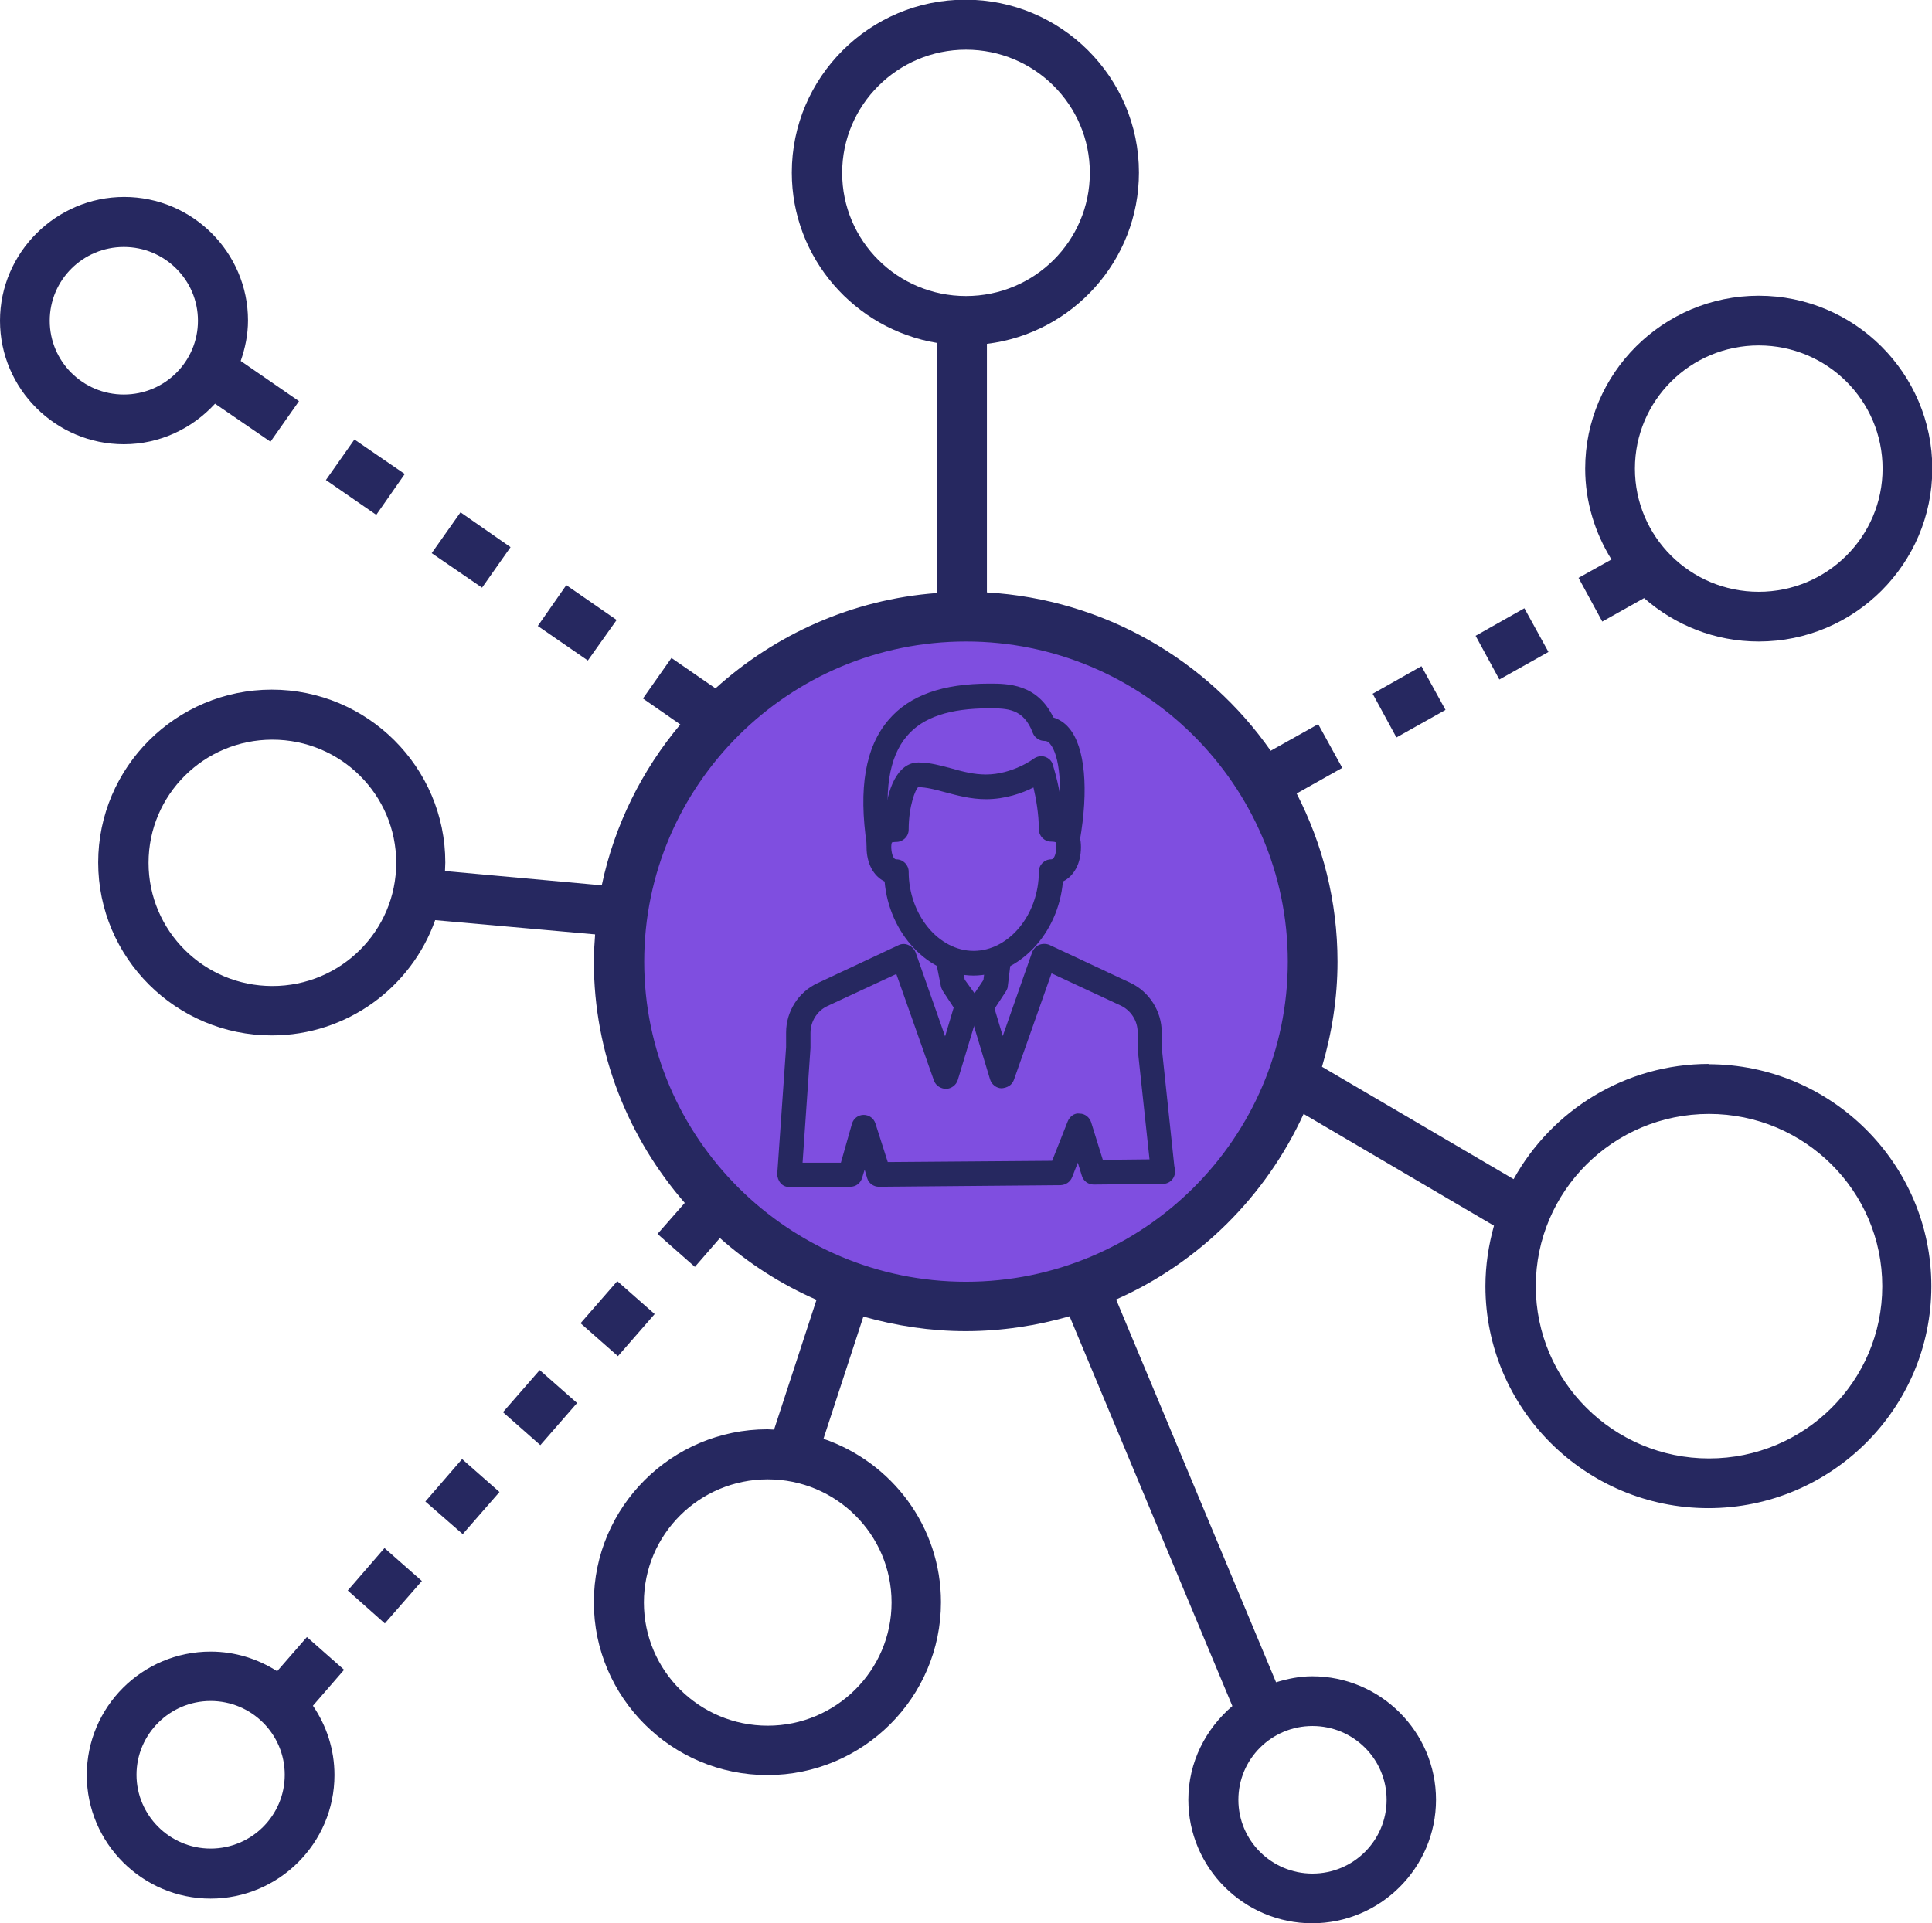
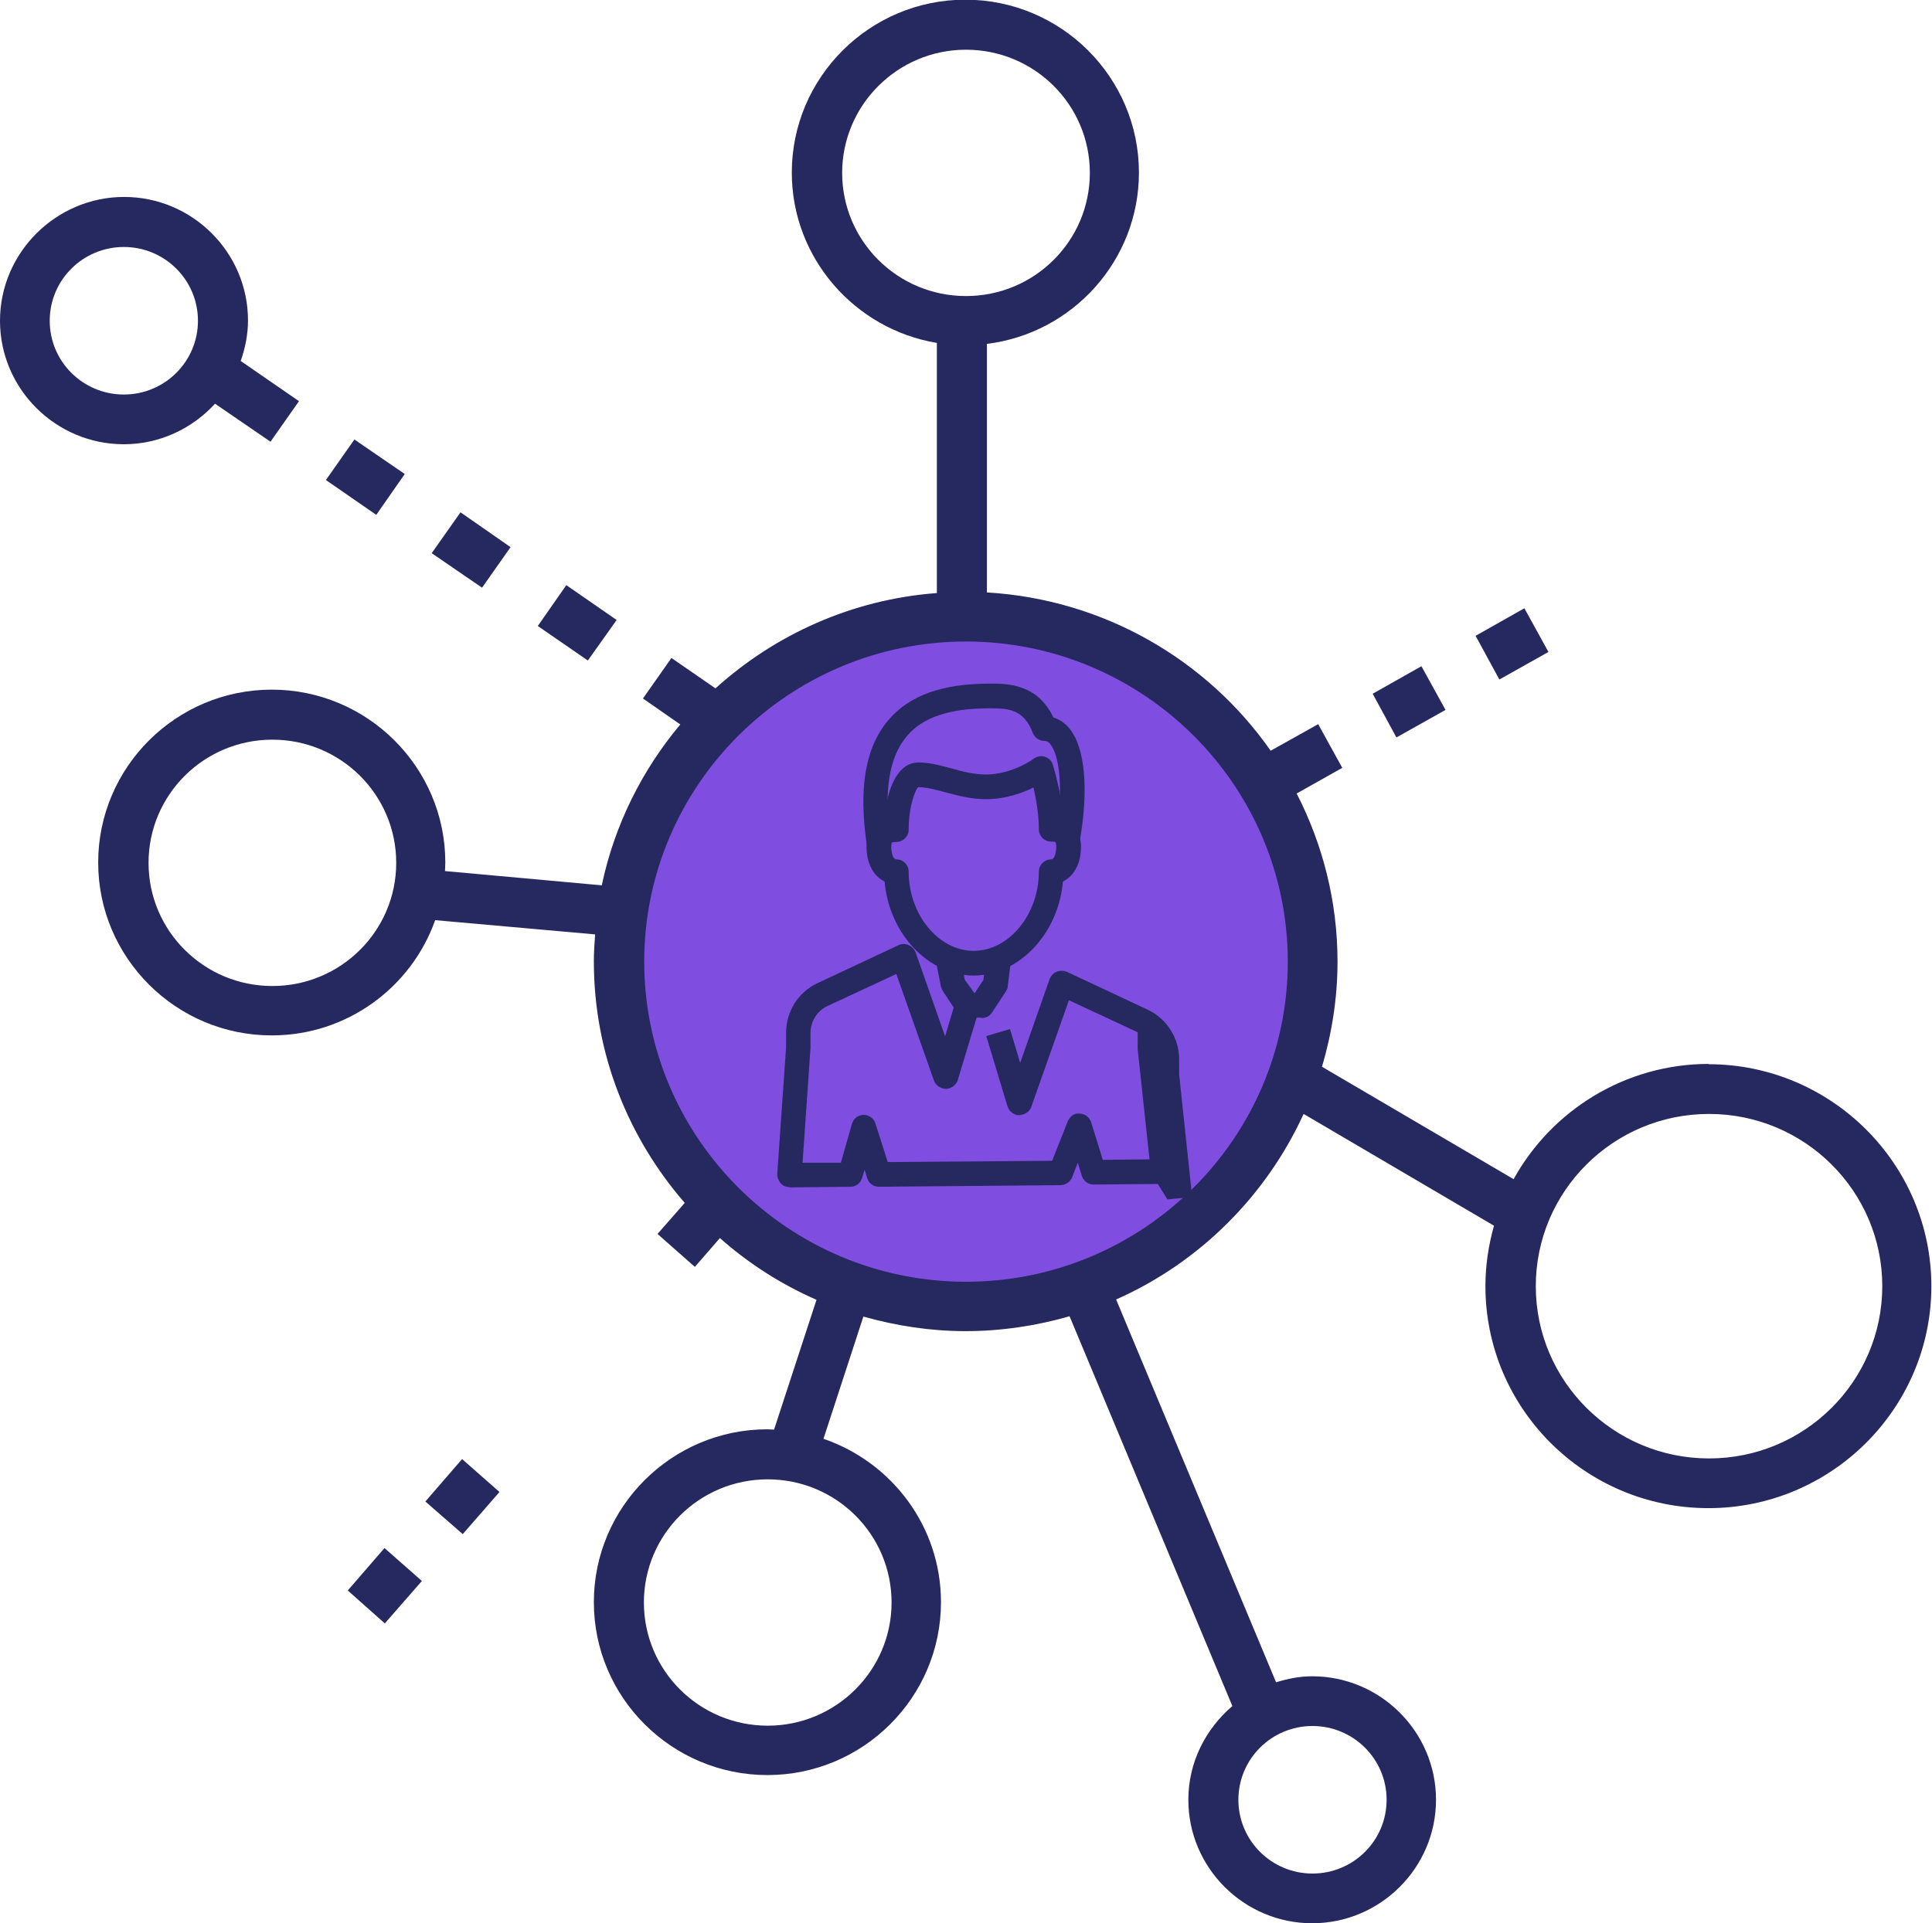
<svg xmlns="http://www.w3.org/2000/svg" id="Layer_2" viewBox="0 0 61 60.74">
  <defs>
    <style>.cls-1{fill:#7f4ee0;}.cls-2{fill:#262860;}</style>
  </defs>
  <g id="Layer_1-2">
    <g>
      <path class="cls-2" d="M6.79,12.75l1.75,1.2,.9-1.28-1.84-1.27c.14-.4,.23-.83,.23-1.28,0-2.15-1.76-3.9-3.91-3.9S0,7.98,0,10.13s1.76,3.9,3.91,3.9c1.14,0,2.16-.5,2.87-1.27ZM1.57,10.13c0-1.29,1.05-2.33,2.34-2.33s2.34,1.04,2.34,2.33-1.05,2.33-2.34,2.33-2.34-1.04-2.34-2.33Z" />
-       <path class="cls-2" d="M10.87,52.74l-1.18-1.04-.94,1.08c-.61-.39-1.33-.62-2.1-.62-2.16,0-3.91,1.75-3.91,3.9s1.76,3.9,3.91,3.9,3.91-1.75,3.91-3.9c0-.81-.25-1.56-.68-2.19l.98-1.13Zm-4.22,5.64c-1.29,0-2.34-1.05-2.34-2.33s1.05-2.33,2.34-2.33,2.34,1.04,2.34,2.33-1.05,2.33-2.34,2.33Z" />
-       <path class="cls-2" d="M49.84,18.25l.75,1.38,1.32-.74c.97,.85,2.23,1.37,3.62,1.37,3.02,0,5.48-2.45,5.48-5.46s-2.46-5.46-5.48-5.46-5.48,2.45-5.48,5.46c0,1.05,.31,2.03,.83,2.87l-1.04,.58Zm5.69-7.34c2.16,0,3.91,1.74,3.91,3.89s-1.75,3.89-3.91,3.89-3.91-1.74-3.91-3.89,1.75-3.89,3.91-3.89Z" />
      <circle class="cls-1" cx="30.66" cy="30.5" r="11.29" />
      <path class="cls-2" d="M53.96,33.6c-2.65,0-4.97,1.47-6.17,3.64l-6.05-3.55c.31-1.05,.49-2.17,.49-3.32,0-1.91-.47-3.71-1.29-5.31l1.44-.81-.76-1.38-1.5,.84c-2-2.86-5.25-4.78-8.96-5v-7.85c2.7-.33,4.8-2.63,4.8-5.41,0-3.01-2.46-5.46-5.48-5.46s-5.48,2.45-5.48,5.46c0,2.7,1.99,4.95,4.58,5.38v7.9c-2.68,.2-5.11,1.31-6.99,3.01l-1.39-.96-.9,1.28,1.18,.82c-1.21,1.44-2.08,3.18-2.48,5.08l-4.95-.45c0-.09,.01-.18,.01-.27,0-3.01-2.46-5.46-5.48-5.46s-5.48,2.45-5.48,5.46,2.46,5.46,5.48,5.46c2.38,0,4.41-1.52,5.16-3.64l5.05,.45c-.02,.28-.04,.56-.04,.85,0,2.92,1.09,5.58,2.87,7.63l-.86,.98,1.18,1.04,.79-.91c.9,.8,1.93,1.46,3.05,1.95l-1.34,4.1c-.07,0-.14-.01-.21-.01-3.02,0-5.48,2.45-5.48,5.46s2.46,5.46,5.48,5.46,5.48-2.45,5.48-5.46c0-2.39-1.55-4.42-3.71-5.16l1.26-3.86c1.03,.29,2.11,.46,3.23,.46s2.24-.17,3.28-.47l5.14,12.31c-.84,.72-1.39,1.77-1.39,2.96,0,2.15,1.76,3.9,3.91,3.9s3.91-1.75,3.91-3.9-1.76-3.9-3.91-3.9c-.4,0-.78,.08-1.14,.19l-5.05-12.09c2.62-1.16,4.73-3.26,5.92-5.86l6.01,3.53c-.17,.61-.27,1.25-.27,1.91,0,3.87,3.16,7.01,7.04,7.01s7.04-3.15,7.04-7.01-3.16-7.01-7.04-7.01Zm-45.36-2.46c-2.16,0-3.91-1.74-3.91-3.89s1.75-3.89,3.91-3.89,3.91,1.74,3.91,3.89-1.75,3.89-3.91,3.89Zm32.84,23.37c1.29,0,2.34,1.04,2.34,2.33s-1.05,2.33-2.34,2.33-2.34-1.04-2.34-2.33,1.05-2.33,2.34-2.33ZM26.59,5.46c0-2.14,1.75-3.89,3.91-3.89s3.91,1.74,3.91,3.89-1.75,3.89-3.91,3.89-3.91-1.74-3.91-3.89Zm1.56,45.15c0,2.14-1.75,3.89-3.91,3.89s-3.91-1.74-3.91-3.89,1.75-3.89,3.91-3.89,3.91,1.74,3.91,3.89Zm2.35-10.13c-5.6,0-10.16-4.54-10.16-10.11s4.56-10.11,10.16-10.11,10.16,4.54,10.16,10.11-4.56,10.11-10.16,10.11Zm23.46,5.58c-3.02,0-5.47-2.44-5.47-5.44s2.45-5.44,5.47-5.44,5.47,2.44,5.47,5.44-2.45,5.44-5.47,5.44Z" />
      <polygon class="cls-2" points="12.15 51.27 13.32 49.93 12.14 48.89 10.98 50.23 12.15 51.27" />
-       <polygon class="cls-2" points="19.51 42.83 20.67 41.5 19.49 40.46 18.33 41.79 19.51 42.83" />
-       <polygon class="cls-2" points="17.06 45.64 18.22 44.31 17.04 43.27 15.88 44.6 17.06 45.64" />
      <polygon class="cls-2" points="14.61 48.45 15.77 47.12 14.59 46.08 13.43 47.42 14.61 48.45" />
      <polygon class="cls-2" points="11.19 13.88 10.29 15.16 11.88 16.26 12.78 14.97 11.19 13.88" />
      <polygon class="cls-2" points="16.12 17.28 14.54 16.18 13.63 17.47 15.22 18.56 16.12 17.28" />
      <polygon class="cls-2" points="17.88 18.48 16.98 19.77 18.56 20.86 19.47 19.58 17.88 18.48" />
      <polygon class="cls-2" points="44.88 21.04 43.34 21.91 44.09 23.29 45.64 22.42 44.88 21.04" />
      <polygon class="cls-2" points="48.13 19.21 46.59 20.08 47.34 21.46 48.89 20.59 48.13 19.21" />
      <g>
        <path class="cls-2" d="M24.93,37.49c-.11,0-.21-.04-.28-.12-.07-.08-.11-.19-.11-.29l.28-4.01v-.46c0-.67,.39-1.28,.99-1.56l2.56-1.2c.1-.05,.22-.05,.32,0,.1,.04,.18,.13,.22,.23l.93,2.65,.32-1.07c.06-.21,.28-.32,.49-.26,.21,.06,.32,.28,.26,.49l-.67,2.22c-.05,.16-.2,.27-.37,.28-.17-.01-.32-.1-.38-.26l-1.19-3.37-2.17,1.01c-.33,.15-.54,.49-.54,.85v.48l-.25,3.62h1.21s.35-1.23,.35-1.23c.05-.17,.2-.28,.37-.28h0c.17,0,.32,.11,.37,.27l.39,1.22,5.19-.04,.49-1.24c.06-.15,.21-.28,.38-.25,.17,0,.31,.12,.36,.27l.37,1.19,1.89-.02c.23-.01,.39,.17,.39,.39,0,.22-.17,.39-.39,.39l-2.18,.02h0c-.17,0-.32-.11-.37-.27l-.13-.42-.18,.46c-.06,.15-.2,.24-.36,.25l-5.74,.05h0c-.17,0-.32-.11-.37-.27l-.08-.27-.08,.26c-.05,.17-.2,.28-.37,.28l-1.92,.02h0Z" />
-         <path class="cls-2" d="M36.34,37.04l-.42-3.91v-.53c0-.37-.22-.7-.55-.85l-2.17-1.01-1.19,3.37c-.06,.16-.2,.24-.38,.26-.17,0-.32-.12-.37-.28l-.67-2.22,.75-.22,.32,1.07,.93-2.65c.04-.1,.12-.19,.22-.23,.1-.04,.22-.04,.32,0l2.56,1.2c.6,.28,.99,.9,.99,1.56v.48l.41,3.87-.78,.08Z" />
+         <path class="cls-2" d="M36.34,37.04l-.42-3.91v-.53l-2.17-1.01-1.19,3.37c-.06,.16-.2,.24-.38,.26-.17,0-.32-.12-.37-.28l-.67-2.22,.75-.22,.32,1.07,.93-2.65c.04-.1,.12-.19,.22-.23,.1-.04,.22-.04,.32,0l2.56,1.2c.6,.28,.99,.9,.99,1.56v.48l.41,3.87-.78,.08Z" />
        <path class="cls-2" d="M30.75,30.81c-1.44,0-2.68-1.33-2.82-2.97-.35-.17-.57-.57-.57-1.09,0-.46,.2-.77,.57-.89,.07-.93,.4-1.78,1.07-1.78,.36,0,.71,.1,1.05,.19,.35,.1,.7,.19,1.08,.19,.83,0,1.5-.49,1.51-.5,.1-.07,.23-.1,.35-.06,.12,.04,.22,.13,.25,.25,.01,.04,.27,.82,.32,1.71,.36,.12,.57,.43,.57,.89,0,.52-.22,.92-.57,1.09-.14,1.64-1.38,2.97-2.83,2.97Zm-2.59-4.2s-.02,.04-.02,.14c0,.13,.04,.39,.16,.39,.22,0,.39,.18,.39,.39,0,1.35,.94,2.5,2.05,2.5s2.06-1.14,2.06-2.5c0-.22,.18-.39,.39-.39,.11,0,.16-.23,.16-.39,0-.1-.02-.14-.02-.15h0s-.04-.02-.14-.02c-.22,0-.39-.18-.39-.39,0-.48-.09-.98-.17-1.32-.36,.18-.89,.37-1.5,.37-.48,0-.91-.12-1.29-.22-.3-.08-.59-.16-.85-.16-.08,.06-.3,.58-.3,1.34,0,.22-.18,.39-.39,.39-.1,0-.14,.02-.15,.02Z" />
        <path class="cls-2" d="M27.37,26.7c-.27-1.81-.05-3.11,.69-3.97,.66-.77,1.7-1.14,3.18-1.14,.57,0,1.51,0,2.02,1.07,.19,.06,.36,.17,.5,.34,.5,.6,.62,1.93,.33,3.57l-.77-.14c.28-1.55,.12-2.59-.16-2.93-.07-.09-.13-.1-.18-.1-.16,0-.31-.1-.37-.25-.29-.78-.82-.78-1.38-.78-1.24,0-2.09,.28-2.59,.87-.58,.67-.75,1.79-.51,3.35l-.77,.12Z" />
        <path class="cls-2" d="M30.98,32.14h-.44c-.13,0-.25-.07-.33-.17l-.44-.67s-.05-.09-.06-.14l-.13-.65,.77-.15,.11,.58,.31,.43,.28-.42,.08-.65,.78,.1-.09,.74c0,.06-.03,.12-.06,.17l-.44,.67c-.07,.11-.19,.17-.33,.17Z" />
      </g>
    </g>
  </g>
</svg>